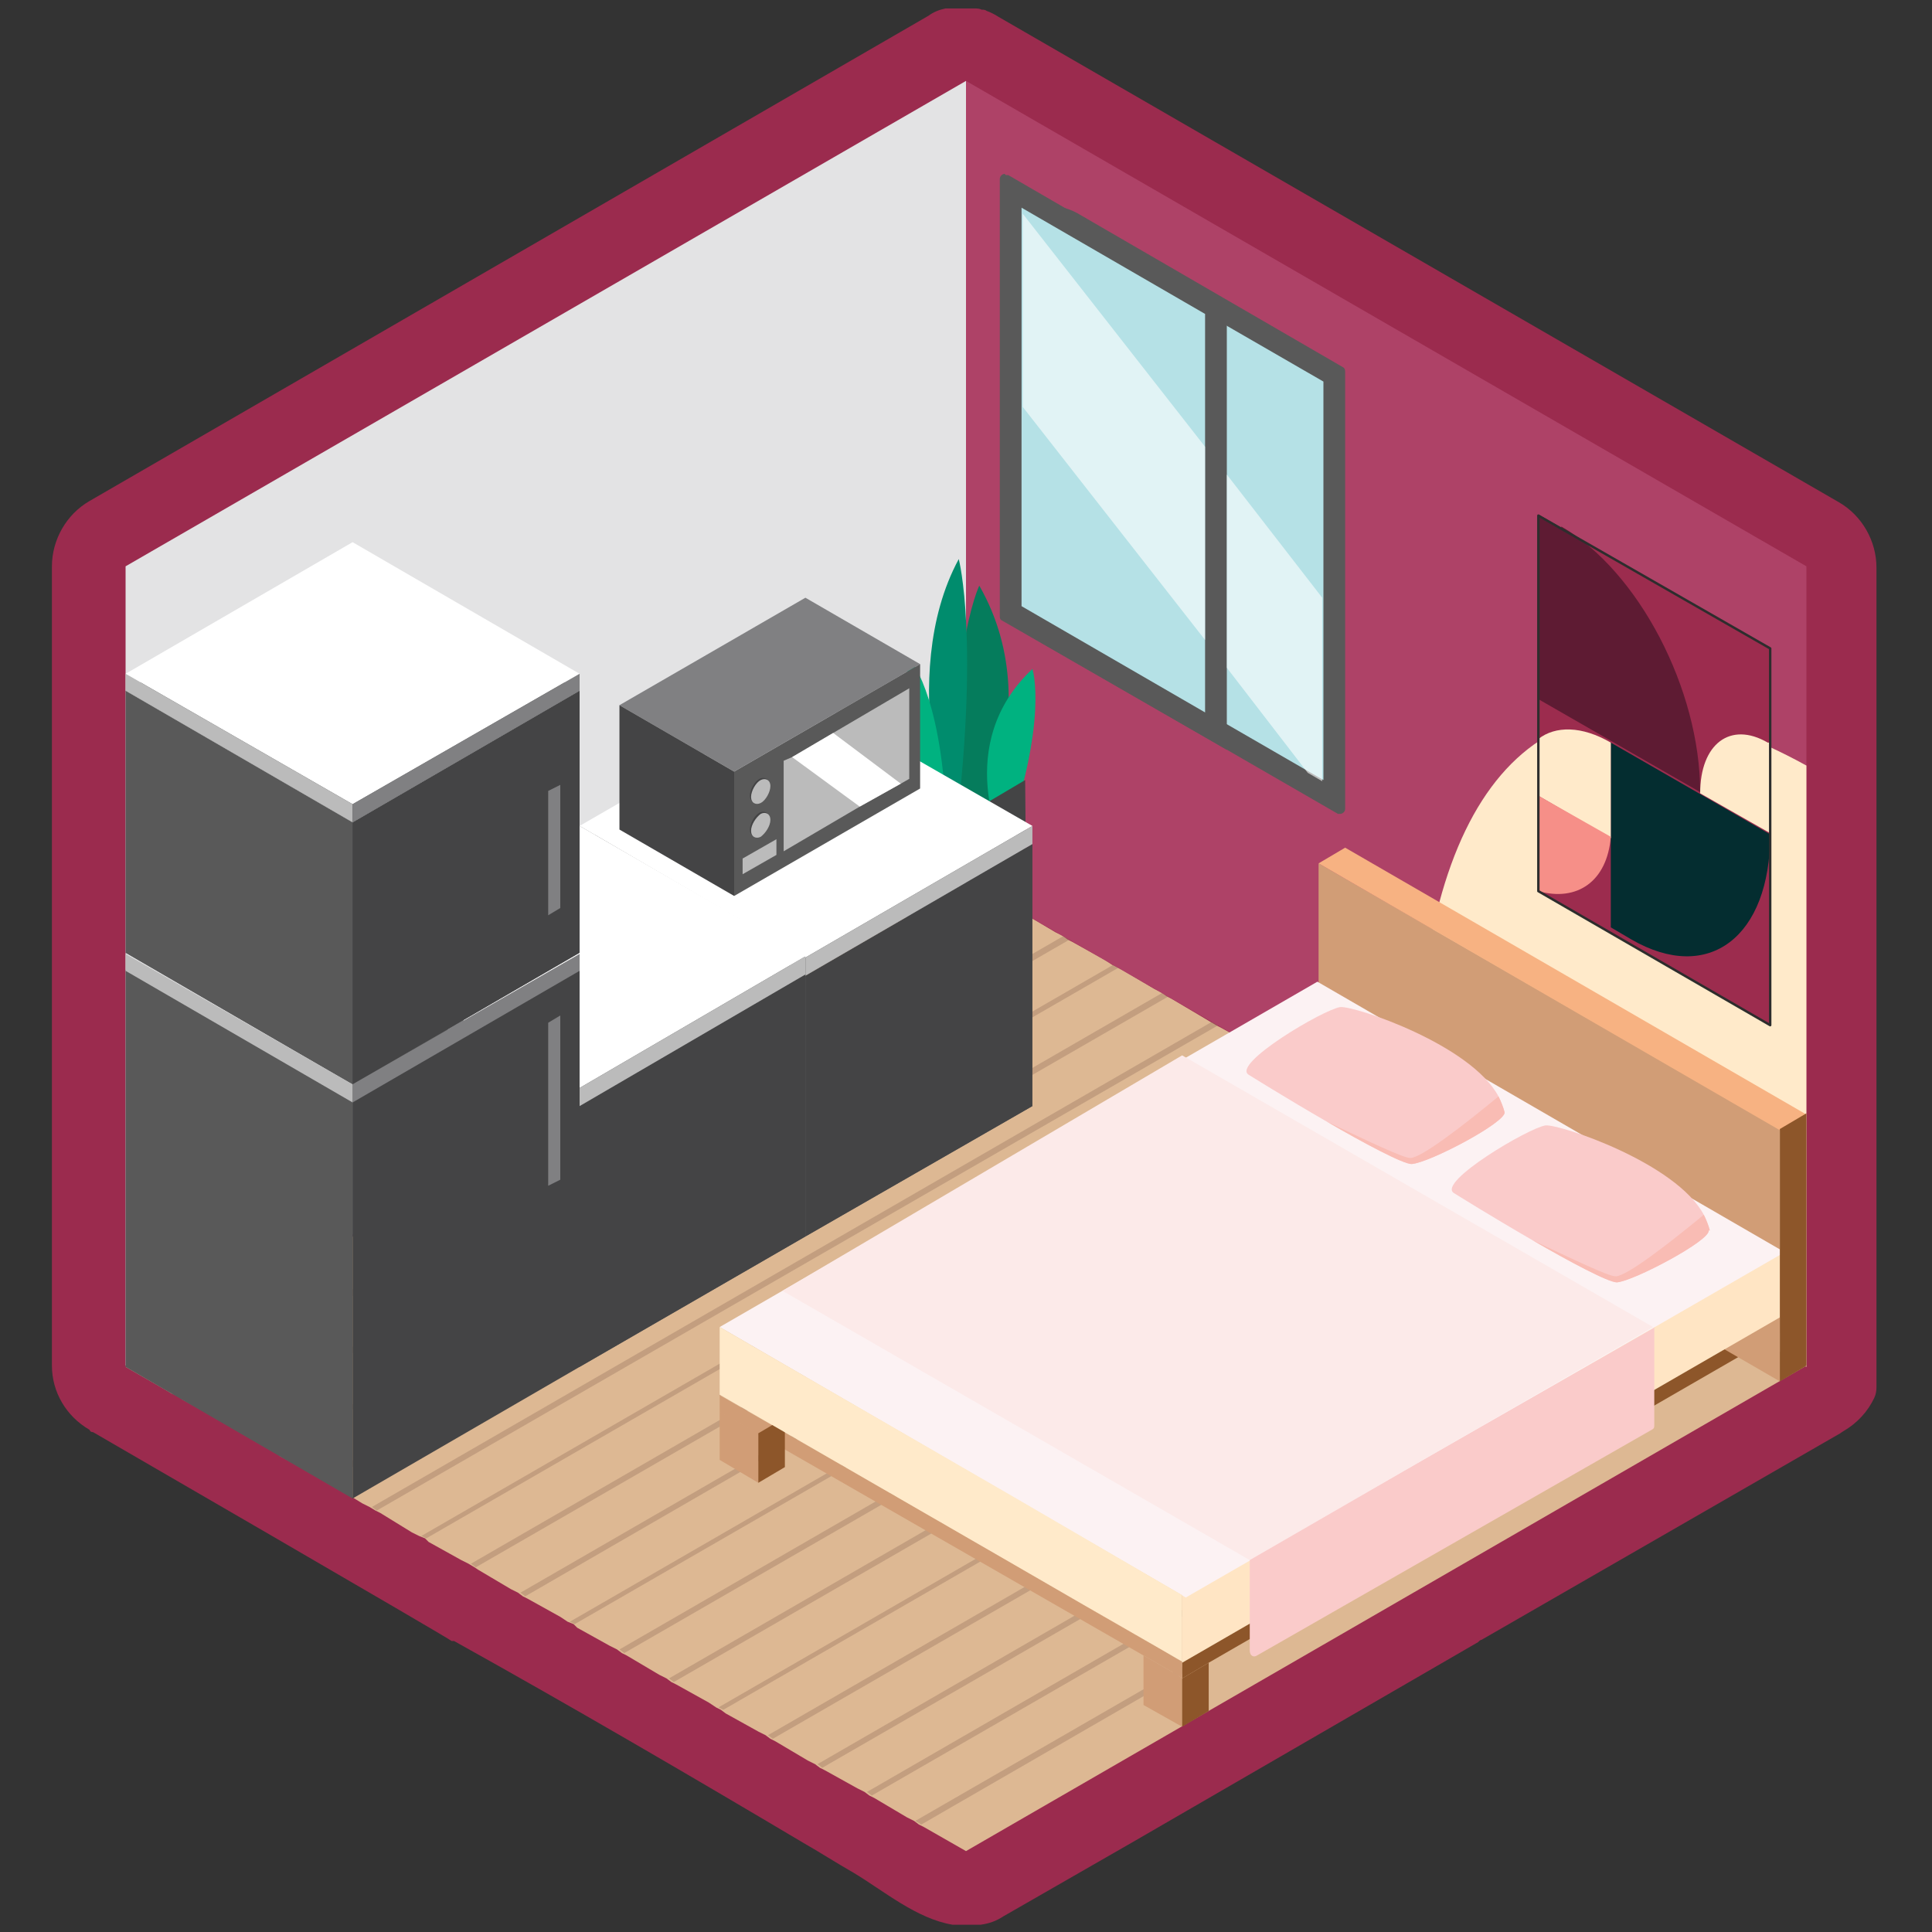
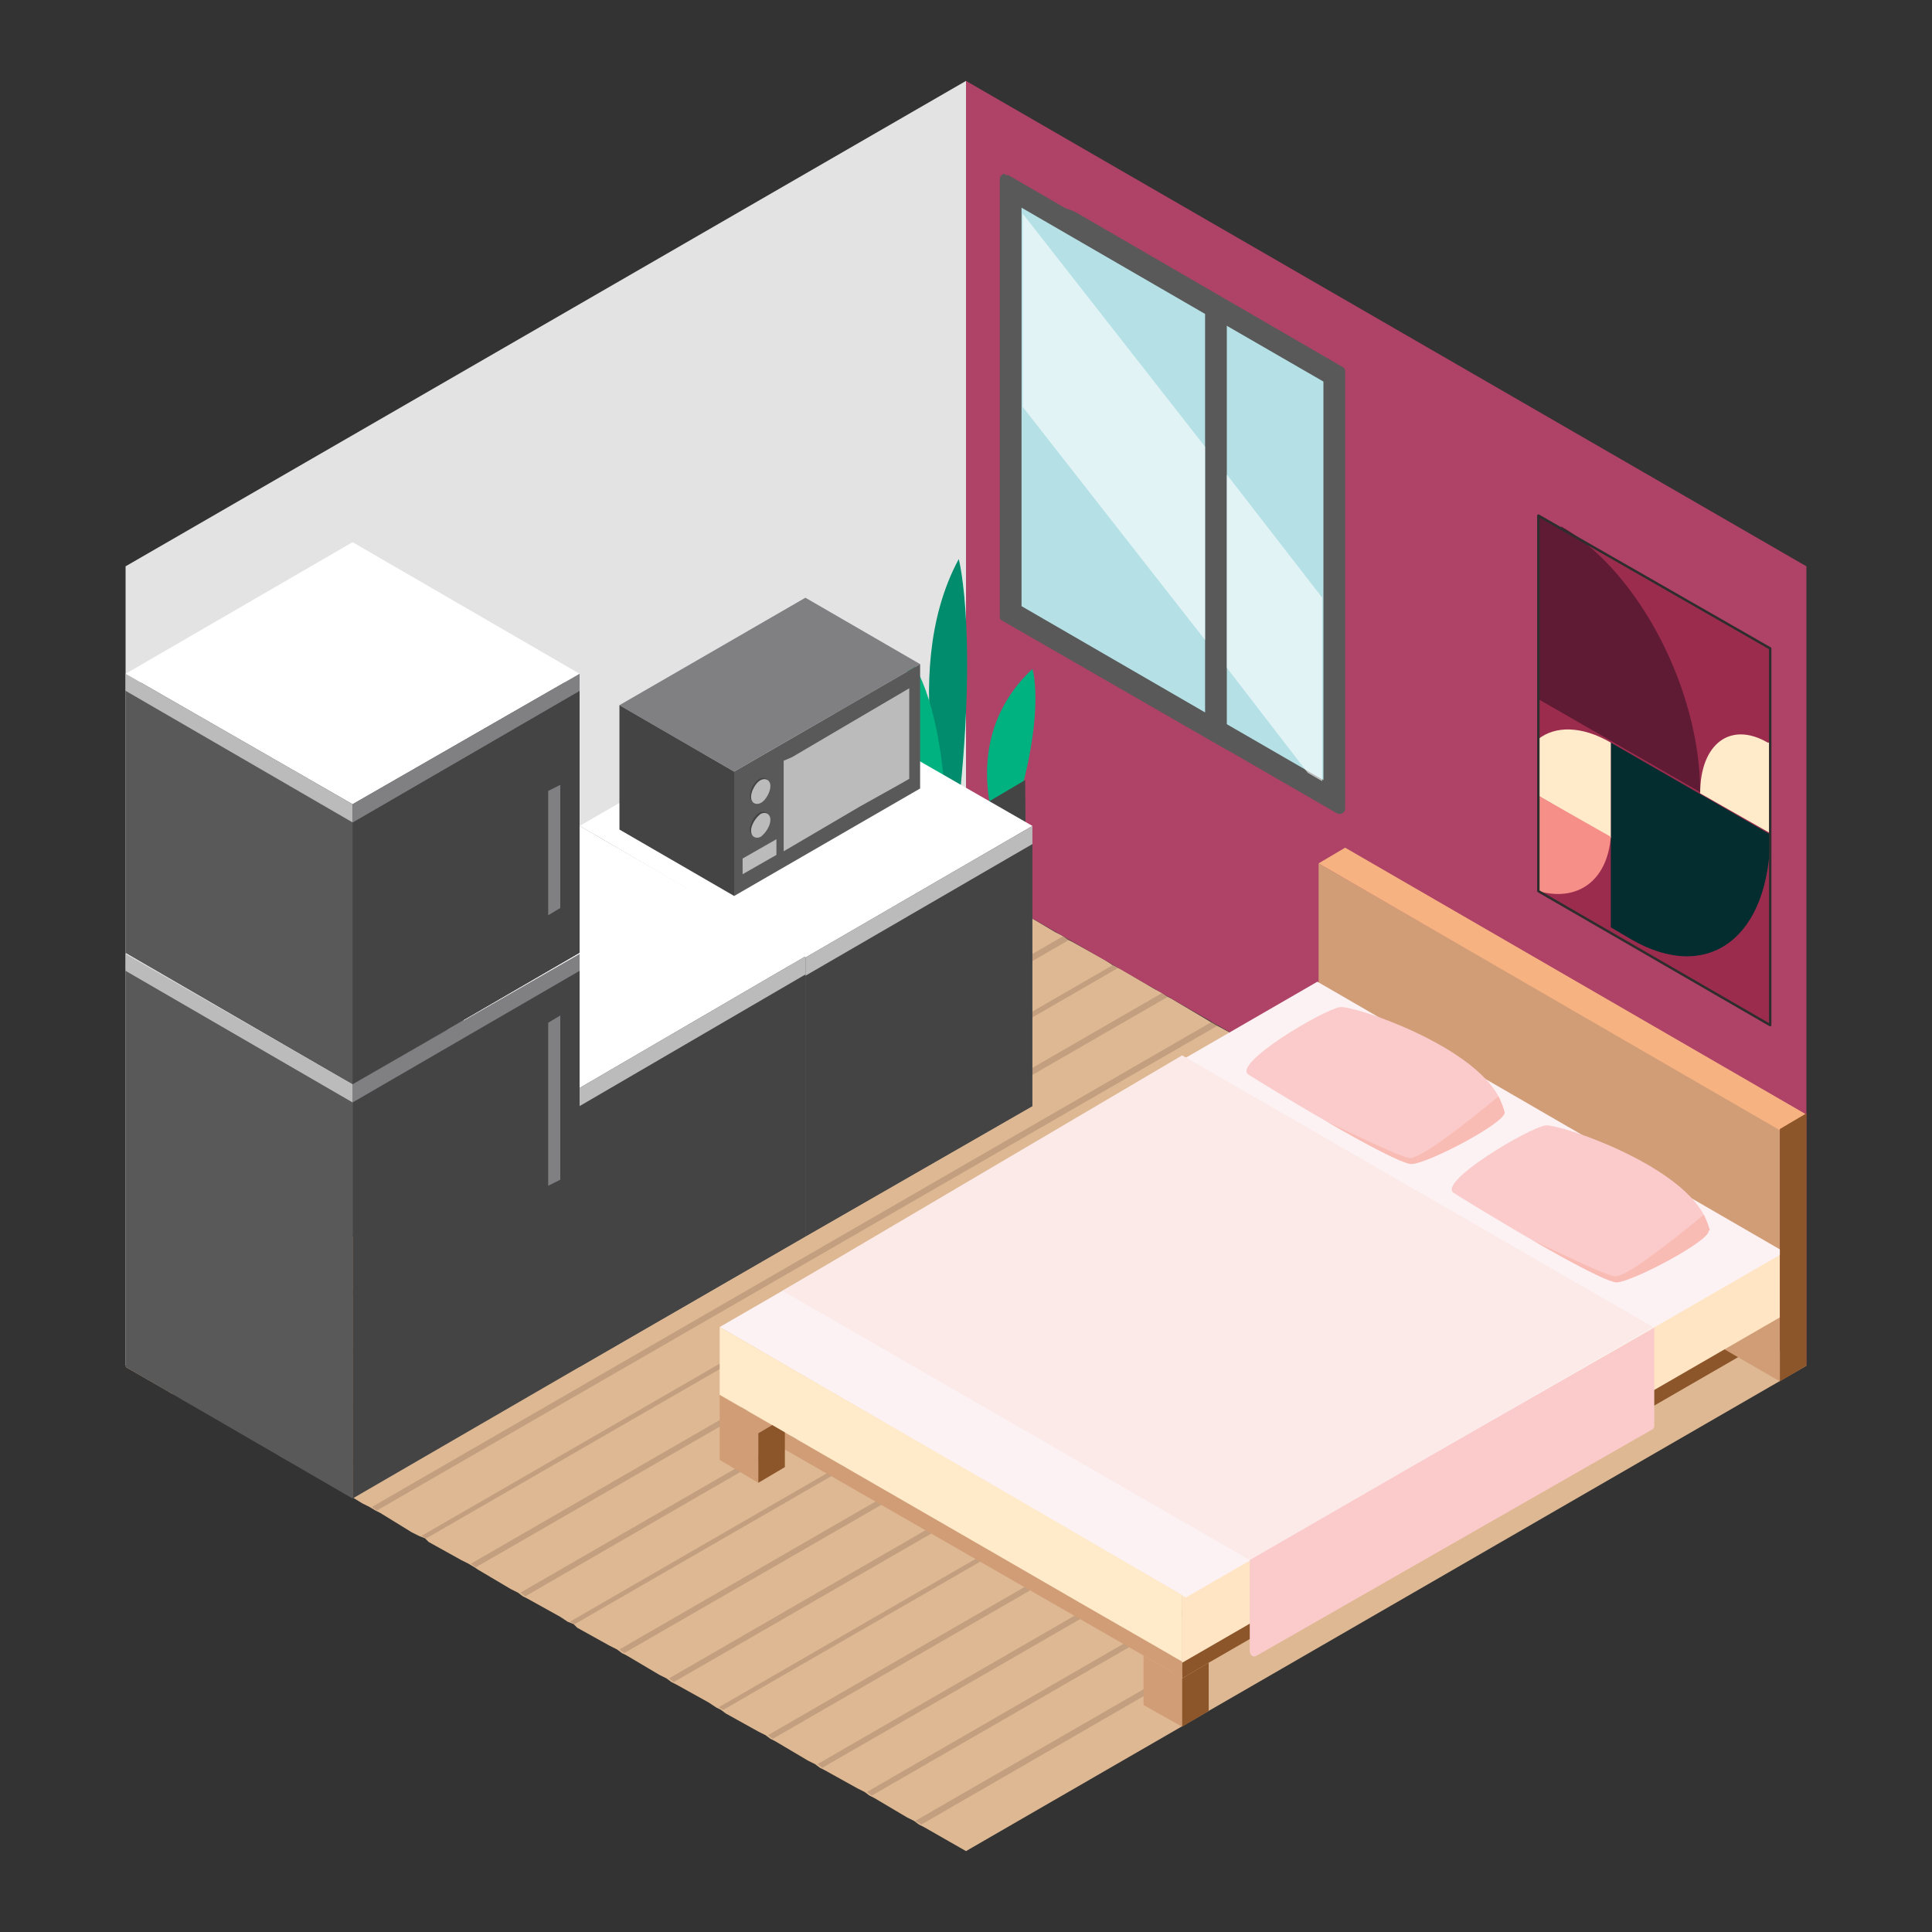
<svg xmlns="http://www.w3.org/2000/svg" id="Layer_1" data-name="Layer 1" version="1.1" viewBox="0 0 160 160">
  <rect x="0" y="0" width="160" height="160" fill="#333333" stroke="none" />
  <defs>
    <style>
      .cls-1 {
        fill: #9b2b4e;
      }

      .cls-1, .cls-2, .cls-3, .cls-4, .cls-5, .cls-6, .cls-7, .cls-8, .cls-9, .cls-10, .cls-11, .cls-12, .cls-13, .cls-14, .cls-15, .cls-16, .cls-17, .cls-18, .cls-19, .cls-20, .cls-21, .cls-22, .cls-23, .cls-24, .cls-25, .cls-26, .cls-27, .cls-28, .cls-29 {
        stroke-width: 0px;
      }

      .cls-2 {
        fill: #057c5c;
      }

      .cls-30 {
        fill: none;
        stroke: #2d2d2d;
        stroke-linecap: round;
        stroke-linejoin: round;
        stroke-width: .2px;
      }

      .cls-3 {
        fill: #9c2c4e;
      }

      .cls-4 {
        fill: #808082;
      }

      .cls-5 {
        fill: #595959;
      }

      .cls-6 {
        fill: #9b7862;
      }

      .cls-7 {
        mix-blend-mode: overlay;
        opacity: .6;
      }

      .cls-7, .cls-31 {
        isolation: isolate;
      }

      .cls-7, .cls-25 {
        fill: #fff;
      }

      .cls-8 {
        fill: #fcf2f3;
      }

      .cls-9 {
        fill: #facbca;
      }

      .cls-10 {
        fill: #042d30;
      }

      .cls-11 {
        fill: #f7b282;
      }

      .cls-12 {
        fill: #bbb;
      }

      .cls-13 {
        fill: #b5e1e6;
      }

      .cls-14 {
        fill: #fceae9;
      }

      .cls-15 {
        fill: #ddb893;
      }

      .cls-16 {
        fill: #f68f88;
      }

      .cls-17 {
        fill: #ffc171;
      }

      .cls-18 {
        fill: #00b280;
      }

      .cls-19 {
        fill: #ae4267;
      }

      .cls-32 {
        opacity: .4;
      }

      .cls-20 {
        fill: #e3e3e4;
      }

      .cls-21 {
        fill: #008c6d;
      }

      .cls-22 {
        fill: #ffe5c4;
      }

      .cls-23 {
        fill: #444445;
      }

      .cls-24 {
        fill: #d19d76;
      }

      .cls-26 {
        fill: #ffeaca;
      }

      .cls-27 {
        fill: #f9bcb4;
      }

      .cls-28 {
        fill: #8d562a;
      }

      .cls-29 {
        fill: #5e1b33;
      }
    </style>
  </defs>
  <g class="cls-31">
    <g id="Layer_1-2" data-name="Layer 1-2">
      <g>
-         <path class="cls-1" d="M155.4,47v67.889c0,.298-.05.598-.177.867-.531,1.131-1.408,2.093-2.523,2.744-.105.07-.173.102-.3.2l-29.7,17.1c-.1,0-.2.1-.3.2l-28.5,16.5-10.8,6.2c-.6.4-1.2.6-1.9.7h-2.3c-3-.5-5.7-2.8-8.2-4.3-1.4-.8-2.8-1.7-4.2-2.5-9.6-5.7-19.2-11.3-28.9-16.7h-.2c0-.1-29.7-17.3-29.7-17.3-.1,0-.2,0-.3-.2-1.9-1.1-3.1-3.1-3.1-5.3V46.9c0-2.2,1.2-4.3,3.1-5.4L76.9,1.3c.4-.3.9-.5,1.4-.6h2.4c.2,0,.4,0,.6.1.1,0,.3,0,.4.1.3.1.7.3,1,.5l69.6,40.2c1.9,1.1,3.1,3.2,3.1,5.4Z" />
        <g>
          <g>
            <polygon class="cls-15" points="149.6 113.1 80 153.3 76.5 151.3 76.1 151.1 75.7 150.8 75.1 150.5 72.4 148.9 72 148.7 71.6 148.4 71 148.1 68.3 146.6 67.9 146.4 67.5 146.1 66.9 145.8 64.2 144.2 63.8 144 63.4 143.7 62.8 143.4 60.1 141.9 59.7 141.6 59.3 141.4 58.7 141 56 139.5 55.6 139.3 55.2 139 54.6 138.7 51.9 137.1 51.5 136.9 51.1 136.6 50.5 136.3 47.8 134.8 47.5 134.5 47 134.3 46.4 133.9 43.7 132.4 43.3 132.2 42.9 131.9 42.3 131.6 39.6 130 39.3 129.8 38.8 129.5 38.2 129.2 35.5 127.7 35.2 127.4 34.7 127.2 34.1 126.9 31.5 125.3 31.1 125.1 30.6 124.8 30 124.5 27.4 122.9 27 122.7 26.5 122.4 26 122.1 23.2 120.6 22.9 120.3 22.4 120.1 21.9 119.8 19.2 118.2 18.8 118 18.3 117.7 17.8 117.4 15.1 115.9 14.7 115.6 14.2 115.4 13.7 115.1 10.4 113.2 39.1 96.6 59.5 84.8 80 72.9 83.3 74.8 83.9 75.1 84.3 75.4 84.7 75.6 87.4 77.2 88 77.5 88.4 77.8 88.8 78 91.5 79.5 92.1 79.9 92.5 80.1 92.9 80.3 95.6 81.9 96.2 82.2 96.6 82.5 97 82.7 99.7 84.3 100.2 84.6 100.7 84.9 101.1 85.1 103.8 86.6 104.3 87 104.8 87.2 105.2 87.4 107.8 89 108.4 89.3 108.9 89.6 109.2 89.8 111.9 91.3 112.5 91.7 113 91.9 113.3 92.2 116 93.7 116.6 94.1 117.1 94.3 117.4 94.5 120.1 96.1 120.7 96.4 121.2 96.7 121.5 96.9 124.2 98.4 124.8 98.8 125.3 99.1 125.6 99.2 128.3 100.8 128.9 101.2 129.4 101.4 129.7 101.6 132.4 103.2 133 103.5 133.5 103.8 133.8 104 136.5 105.5 137.1 105.9 137.6 106.2 137.9 106.3 140.6 107.9 141.2 108.2 141.7 108.5 142 108.7 144.7 110.3 145.3 110.6 145.8 110.9 146.1 111.1 149.6 113.1" />
            <g class="cls-32">
              <polygon class="cls-6" points="84.5 75.4 14.9 115.6 14.4 115.3 84.1 75.1 84.5 75.4" />
              <polygon class="cls-6" points="88.6 77.8 18.9 118 18.5 117.7 88.1 77.5 88.6 77.8" />
              <polygon class="cls-6" points="92.7 80.1 23 120.3 22.6 120.1 92.2 79.9 92.7 80.1" />
              <polygon class="cls-6" points="96.8 82.5 27.1 122.7 26.7 122.4 96.3 82.2 96.8 82.5" />
              <polygon class="cls-6" points="100.9 84.9 31.2 125.1 30.8 124.8 100.4 84.6 100.9 84.9" />
              <polygon class="cls-6" points="105 87.2 35.3 127.4 34.9 127.2 104.5 87 105 87.2" />
              <polygon class="cls-6" points="109.1 89.6 39.4 129.8 39 129.5 108.6 89.3 109.1 89.6" />
              <polygon class="cls-6" points="113.2 91.9 43.5 132.2 43.1 131.9 112.7 91.7 113.2 91.9" />
              <polygon class="cls-6" points="117.3 94.3 47.6 134.5 47.2 134.3 116.8 94.1 117.3 94.3" />
              <polygon class="cls-6" points="121.4 96.7 51.7 136.9 51.3 136.6 120.9 96.4 121.4 96.7" />
              <polygon class="cls-6" points="125.5 99.1 55.8 139.3 55.4 139 125 98.8 125.5 99.1" />
              <polygon class="cls-6" points="129.6 101.4 59.9 141.6 59.5 141.4 129.1 101.2 129.6 101.4" />
              <polygon class="cls-6" points="133.7 103.8 64 144 63.6 143.7 133.2 103.5 133.7 103.8" />
              <polygon class="cls-6" points="137.8 106.2 68.1 146.4 67.7 146.1 137.3 105.9 137.8 106.2" />
              <polygon class="cls-6" points="141.9 108.5 72.2 148.7 71.8 148.4 141.4 108.2 141.9 108.5" />
              <polygon class="cls-6" points="145.9 110.9 76.3 151.1 75.8 150.8 145.5 110.6 145.9 110.9" />
            </g>
          </g>
          <g>
            <polygon class="cls-20" points="10.4 46.9 10.4 113.1 80 72.9 80 6.7 10.4 46.9" />
            <polygon class="cls-19" points="149.6 46.9 149.6 113.1 126 99.5 120.9 96.5 120.3 96.2 120.2 96.1 119.4 95.6 80 72.9 80 6.7 149.6 46.9" />
          </g>
          <polygon class="cls-17" points="50.5 111 52 110.1 50.5 111 50.5 111" />
          <polygon class="cls-17" points="84.4 112.9 85.4 112.3 84.4 112.9 84.4 112.9" />
          <g class="cls-32">
            <polygon class="cls-6" points="109.1 89.6 109.1 89.6 109 89.6 108.9 89.6 108.5 89.4 108.6 89.3 108.6 89.3 109.1 89.6" />
-             <polygon class="cls-6" points="113.2 91.9 113.2 92 113.1 92 113 92 112.6 91.7 112.7 91.7 112.7 91.7 113.2 91.9" />
-           </g>
-           <path class="cls-26" d="M149.6,63.2v50l-23.6-13.6-5.1-2.9-.6-.3c-1.5-4.8-2.4-9.6-2.5-14.2,2.6-21.6,14-28.6,31.8-18.8h0v-.2Z" />
+           </g>
          <g>
            <g>
              <path class="cls-13" d="M85.4,51.8c-1-.6-1.7-1.7-1.7-2.9v-27.4c0-2.1,1.7-3.4,3.3-3.4s1.1.1,1.7.5l21.7,12.5v35.1l-25.1-14.5h0l.1.1Z" />
              <path class="cls-5" d="M87.1,19c.4,0,.8.1,1.2.3l21.3,12.3v33l-23.7-13.7c-.8-.4-1.2-1.2-1.2-2.1v-27.4c0-1.5,1.3-2.5,2.4-2.5M87.1,17.2c-2.2,0-4.2,1.8-4.2,4.2v27.4c0,1.5.8,2.9,2.1,3.7l25.8,14.9h.2c.2,0,.4-.2.4-.4V30.8c0-.1,0-.3-.2-.4l-21.9-12.7c-.7-.4-1.4-.6-2.1-.6h0l-.1.1Z" />
            </g>
            <g>
              <polygon class="cls-13" points="83.7 50.8 83.7 15.7 100.7 25.5 100.7 60.6 83.7 50.8" />
              <path class="cls-5" d="M84.6,17.2l15.2,8.8v33l-15.2-8.8V17.2M83.2,14.4c-.2,0-.4.2-.4.4v36.2c0,.2,0,.3.2.4l18.6,10.7V25l-18.1-10.5h-.2l-.1-.1Z" />
            </g>
            <polygon class="cls-7" points="101.6 39.3 101.6 55.3 108.3 64 109.5 64.7 109.5 49.5 101.6 39.3" />
            <polygon class="cls-7" points="84.7 17.7 84.7 33.7 99.8 53 99.8 37 84.7 17.7" />
          </g>
          <g>
            <polygon class="cls-28" points="147.4 109 147.4 110.4 100.1 137.7 97.9 139 97.9 139 97.9 137.6 97.9 137.6 100.1 136.3 147.4 109" />
            <polygon class="cls-24" points="97.9 137.6 97.9 139 97.9 139 97.5 138.7 94.7 137.1 59.7 117 59.6 116.9 59.6 115.5 59.7 115.6 94.7 135.7 97.5 137.4 97.9 137.6 97.9 137.6" />
            <g>
              <polygon class="cls-24" points="147.4 114.4 109.2 92.3 109.2 71.5 147.4 93.5 147.4 114.4" />
              <polygon class="cls-11" points="147.4 93.6 109.2 71.5 111.4 70.2 149.6 92.3 147.4 93.6" />
              <polygon class="cls-22" points="147.4 103.5 147.4 109.1 97.9 137.7 97.9 132.1 147.4 103.5" />
              <g>
                <polygon class="cls-24" points="97.9 139 97.9 143 94.7 141.2 94.7 137.1 97.5 138.7 97.9 139 97.9 139 97.9 139" />
                <polygon class="cls-28" points="100.1 137.7 100.1 141.7 97.9 143 97.9 139 100.1 137.7" />
              </g>
              <g>
                <polygon class="cls-24" points="62.8 118.7 62.8 122.8 59.6 120.9 59.6 116.9 62.4 118.5 62.8 118.7 62.8 118.7 62.8 118.7" />
                <polygon class="cls-28" points="65 117.4 65 121.5 62.8 122.8 62.8 118.7 65 117.4" />
              </g>
              <polygon class="cls-8" points="98.2 132.3 59.6 109.9 109.1 81.3 147.8 103.7 98.2 132.3" />
              <polygon class="cls-26" points="97.9 132.1 97.9 137.6 84 129.6 97.7 137.5 59.6 115.5 59.6 109.9 84 124 97.9 132.1" />
              <path class="cls-9" d="M137,110v8c0,.2,0,.3-.2.4l-32.7,18.7c-.3.2-.6,0-.6-.4v-7.6l33.6-19.2h0l-.1.1Z" />
              <polygon class="cls-14" points="136.9 109.9 103.5 129.2 103.5 129.2 64.8 106.9 97.9 87.4 136.9 109.9" />
              <polygon class="cls-28" points="147.4 114.4 147.4 93.5 149.6 92.2 149.6 113.1 147.4 114.4" />
              <g>
                <path class="cls-9" d="M124.6,92.1c.2.8-6.2,4.2-7.7,4.3-.7,0-3.9-1.7-7-3.5-3.3-1.9-6.5-3.9-6.5-3.9-1.4-.9,6.2-5.4,7.6-5.6,1.2-.1,10.8,3.1,13.1,7.4.2.4.4.9.5,1.3h0Z" />
                <path class="cls-27" d="M124.6,92.1c.2.8-6.2,4.2-7.7,4.3-.7,0-3.9-1.7-7-3.5,3.4,1.6,6.3,3,6.9,3,.9,0,4.4-2.7,7.3-5.1.2.4.4.9.5,1.3h0Z" />
              </g>
              <g>
                <path class="cls-9" d="M141.5,101.9c.2.8-6.2,4.2-7.6,4.3-.7,0-3.9-1.7-7-3.5-3.3-1.9-6.5-3.9-6.5-3.9-1.4-.9,6.2-5.4,7.6-5.6,1.2-.1,10.8,3.1,13.1,7.4.2.4.4.9.5,1.3h-.1Z" />
                <path class="cls-27" d="M141.5,101.9c.2.8-6.2,4.2-7.6,4.3-.7,0-3.9-1.7-7-3.5,3.4,1.6,6.3,3,6.9,3,.9,0,4.4-2.7,7.3-5.1.2.4.4.9.5,1.3h-.1Z" />
              </g>
            </g>
          </g>
          <g>
-             <path class="cls-2" d="M79.5,71.7s7.9-12.2,1.6-23.2c0,0-3,6.2-1.6,23.2Z" />
            <path class="cls-21" d="M79,70.1s-4.9-14,.4-23.8c0,0,1.8,6.8-.4,23.8Z" />
            <path class="cls-18" d="M83.1,70.2s-4.3-8.5,2.4-14.8c0,0,1.4,4.2-2.4,14.8Z" />
            <path class="cls-18" d="M78.4,69.5s-7-6.4-2.9-14.7c0,0,2.8,3.4,2.9,14.7Z" />
            <polygon class="cls-23" points="80 67.5 80 78.9 85 76.1 84.9 64.6 80 67.5" />
            <polygon class="cls-4" points="75.1 64.6 80 67.5 80 78.9 75.1 76.1 75.1 64.6" />
          </g>
          <g>
            <g>
              <g>
                <polygon class="cls-5" points="66.7 59.1 48 69.9 66.7 80.8 85.5 69.9 66.7 59.1" />
                <polygon class="cls-25" points="66.7 57.6 48 68.4 66.7 79.3 85.5 68.4 66.7 57.6" />
                <polygon class="cls-5" points="66.7 80.8 48 91.6 66.7 102.4 85.5 91.6 66.7 80.8" />
                <polygon class="cls-23" points="85.5 69.9 85.5 91.6 66.7 102.4 66.7 80.8 85.5 69.9" />
                <polygon class="cls-5" points="48 69.9 48 91.6 66.7 102.4 66.7 80.8 48 69.9" />
                <polygon class="cls-12" points="85.5 69.9 85.5 68.4 66.7 79.3 66.7 80.8 85.5 69.9" />
                <polygon class="cls-4" points="48 69.9 48 68.4 66.7 79.3 66.7 80.8 48 69.9" />
              </g>
              <g>
                <polygon class="cls-5" points="48 69.9 29.2 80.7 48 91.6 66.7 80.7 48 69.9" />
                <polygon class="cls-25" points="48 68.4 29.2 79.2 48 90.1 66.7 79.2 48 68.4" />
                <polygon class="cls-5" points="48 91.6 29.2 102.4 48 113.2 66.7 102.4 48 91.6" />
                <polygon class="cls-23" points="66.7 80.7 66.7 102.4 48 113.2 48 91.6 66.7 80.7" />
                <polygon class="cls-5" points="29.2 80.7 29.2 102.4 48 113.2 48 91.6 29.2 80.7" />
                <polygon class="cls-12" points="66.7 80.7 66.7 79.2 48 90.1 48 91.6 66.7 80.7" />
                <polygon class="cls-4" points="29.2 80.7 29.2 79.2 48 90.1 48 91.6 29.2 80.7" />
              </g>
            </g>
            <g>
              <g>
                <polygon class="cls-5" points="29.2 46.4 48 57.2 29.2 68.1 10.4 57.2 29.2 46.4" />
                <polygon class="cls-25" points="29.2 44.9 48 55.8 29.2 66.6 10.4 55.8 29.2 44.9" />
                <polygon class="cls-5" points="29.2 68.1 48 78.9 29.2 89.8 10.4 78.9 29.2 68.1" />
                <polygon class="cls-5" points="10.4 57.2 10.4 78.9 29.2 89.8 29.2 68.1 10.4 57.2" />
                <polygon class="cls-23" points="48 57.2 48 78.9 29.2 89.8 29.2 68.1 48 57.2" />
                <polygon class="cls-5" points="10.4 80.3 10.4 113.2 29.2 124.1 29.2 91.2 10.4 80.3" />
                <polygon class="cls-23" points="48 80.3 48 113.2 29.2 124.1 29.2 91.2 48 80.3" />
                <polygon class="cls-12" points="10.4 57.2 10.4 55.8 29.2 66.6 29.2 68.1 10.4 57.2" />
                <polygon class="cls-4" points="48 57.2 48 55.8 29.2 66.6 29.2 68.1 48 57.2" />
                <polygon class="cls-12" points="10.4 80.4 10.4 79 29.2 89.8 29.2 91.3 10.4 80.4" />
                <polygon class="cls-4" points="48 80.4 48 79 29.2 89.8 29.2 91.3 48 80.4" />
              </g>
              <polygon class="cls-4" points="46.4 65 46.4 75.2 45.4 75.8 45.4 65.5 46.4 65" />
              <polygon class="cls-4" points="46.4 84.1 46.4 97.7 45.4 98.2 45.4 84.7 46.4 84.1" />
            </g>
            <g>
              <g>
                <polygon class="cls-4" points="66.7 49.5 76.2 55 60.8 63.9 51.3 58.4 66.7 49.5" />
                <polygon class="cls-23" points="51.3 58.4 51.3 68.7 60.8 74.2 60.8 63.9 51.3 58.4" />
                <polygon class="cls-5" points="76.2 55 76.2 65.3 60.8 74.2 60.8 63.9 76.2 55" />
              </g>
              <polygon class="cls-12" points="64.9 63 64.9 70.5 71.2 66.8 74.6 64.9 75.3 64.5 75.3 57 69 60.7 65.6 62.7 64.9 63" />
              <polygon class="cls-12" points="64.3 69.5 64.3 70.8 61.5 72.4 61.5 71.1 64.3 69.5" />
              <path class="cls-23" d="M62.1,65.9c0,.5.4.7.8.5s.8-.9.8-1.4-.4-.7-.8-.5-.8.9-.8,1.4Z" />
              <path class="cls-23" d="M62.1,68.7c0,.5.4.7.8.5s.8-.9.8-1.4-.4-.7-.8-.5-.8.9-.8,1.4Z" />
              <path class="cls-12" d="M62.2,66c0,.5.4.7.8.5s.8-.9.8-1.4-.4-.7-.8-.5-.8.9-.8,1.4Z" />
              <path class="cls-12" d="M62.2,68.8c0,.5.4.7.8.5.4-.3.8-.9.8-1.4s-.4-.7-.8-.5c-.4.3-.8.9-.8,1.4Z" />
-               <polygon class="cls-25" points="65.6 62.7 71.2 66.8 74.6 64.9 69 60.7 65.6 62.7" />
            </g>
          </g>
          <g>
            <g>
              <polygon class="cls-3" points="146.6 53.7 127.4 42.7 127.4 73.8 146.6 84.9 146.6 53.7" />
              <path class="cls-29" d="M129.3,43.7l-1.9-1.1v15.3l13.4,7.7h0c0-8.5-5.1-18.3-11.5-22h0v.1Z" />
              <path class="cls-26" d="M146.4,61.5h.2v7.5l-5.8-3.3h0c0-4.1,2.5-6,5.6-4.2h0Z" />
              <path class="cls-10" d="M146.6,69.1h0l-13.2-7.6v15.3l1.7,1c6.4,3.7,11.5-.2,11.5-8.7Z" />
              <path class="cls-26" d="M127.4,61.2v4.7l6,3.5v-7.9c-2.4-1.4-4.6-1.4-6-.3h0Z" />
              <path class="cls-16" d="M127.4,65.9v7.9c3.2.9,5.7-.8,6-4.5,0,0-6-3.4-6-3.4Z" />
            </g>
            <polygon class="cls-30" points="146.6 53.7 127.4 42.7 127.4 73.8 146.6 84.9 146.6 53.7" />
          </g>
        </g>
      </g>
    </g>
  </g>
</svg>